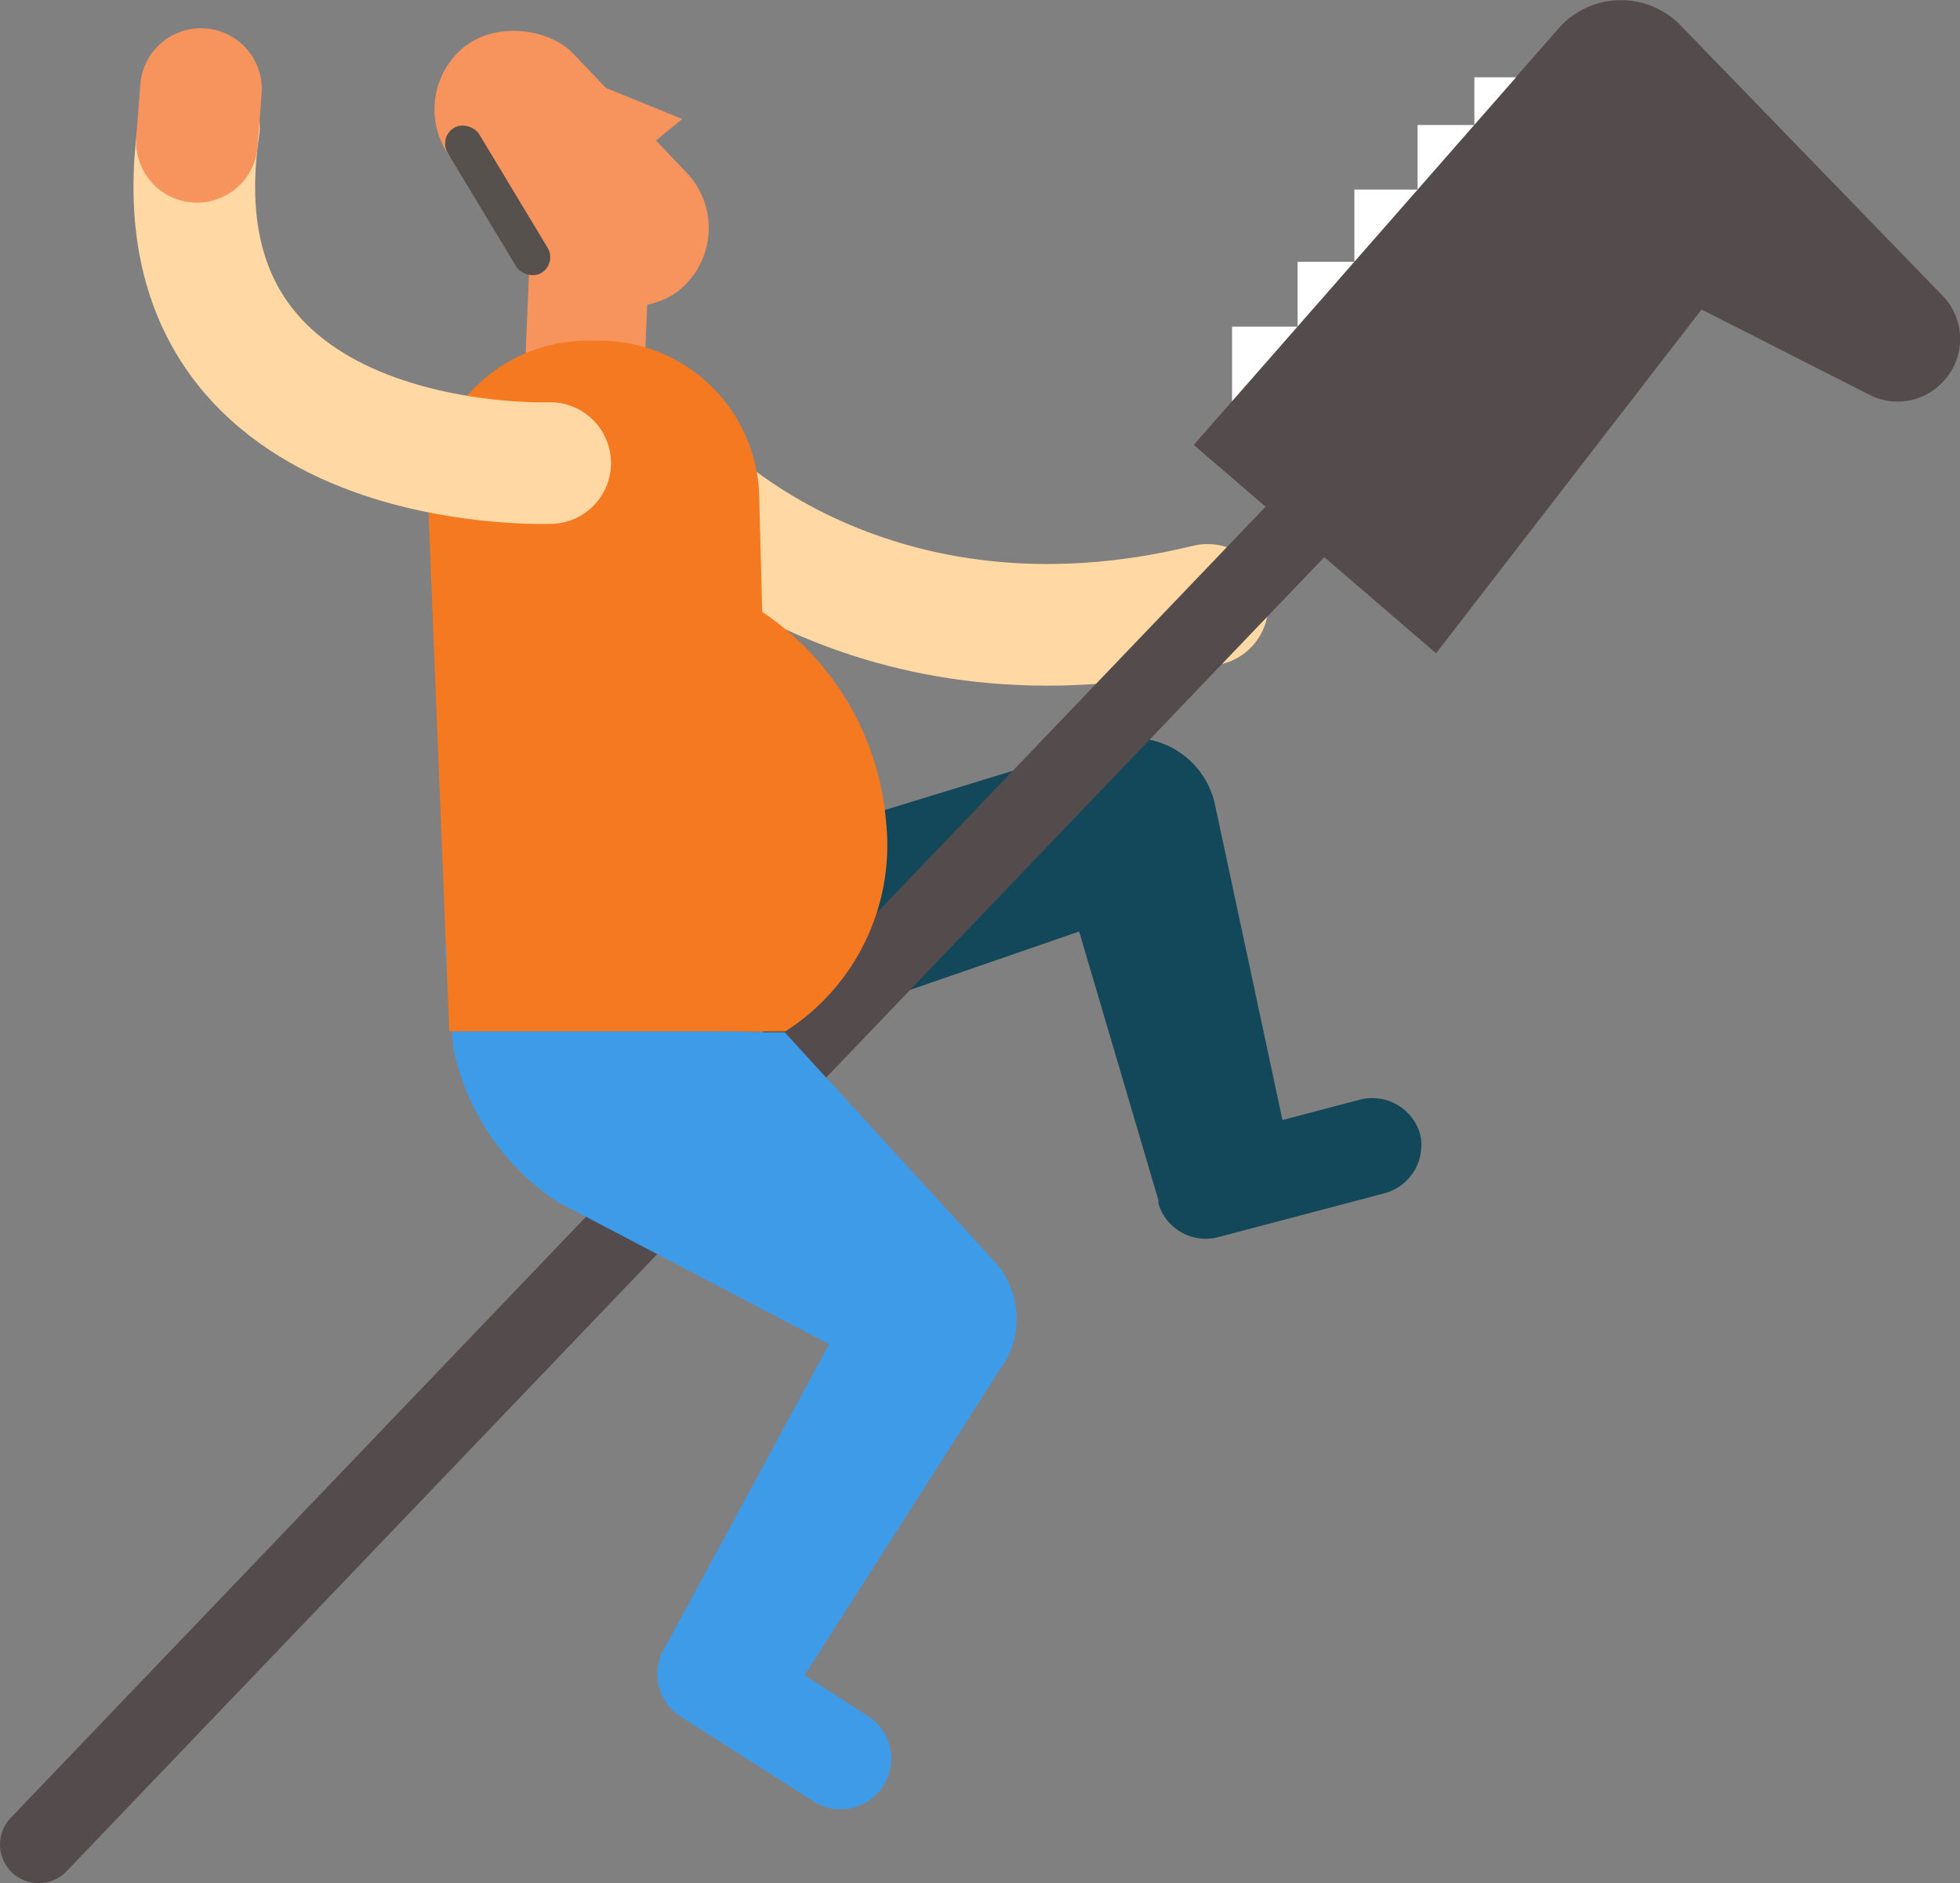
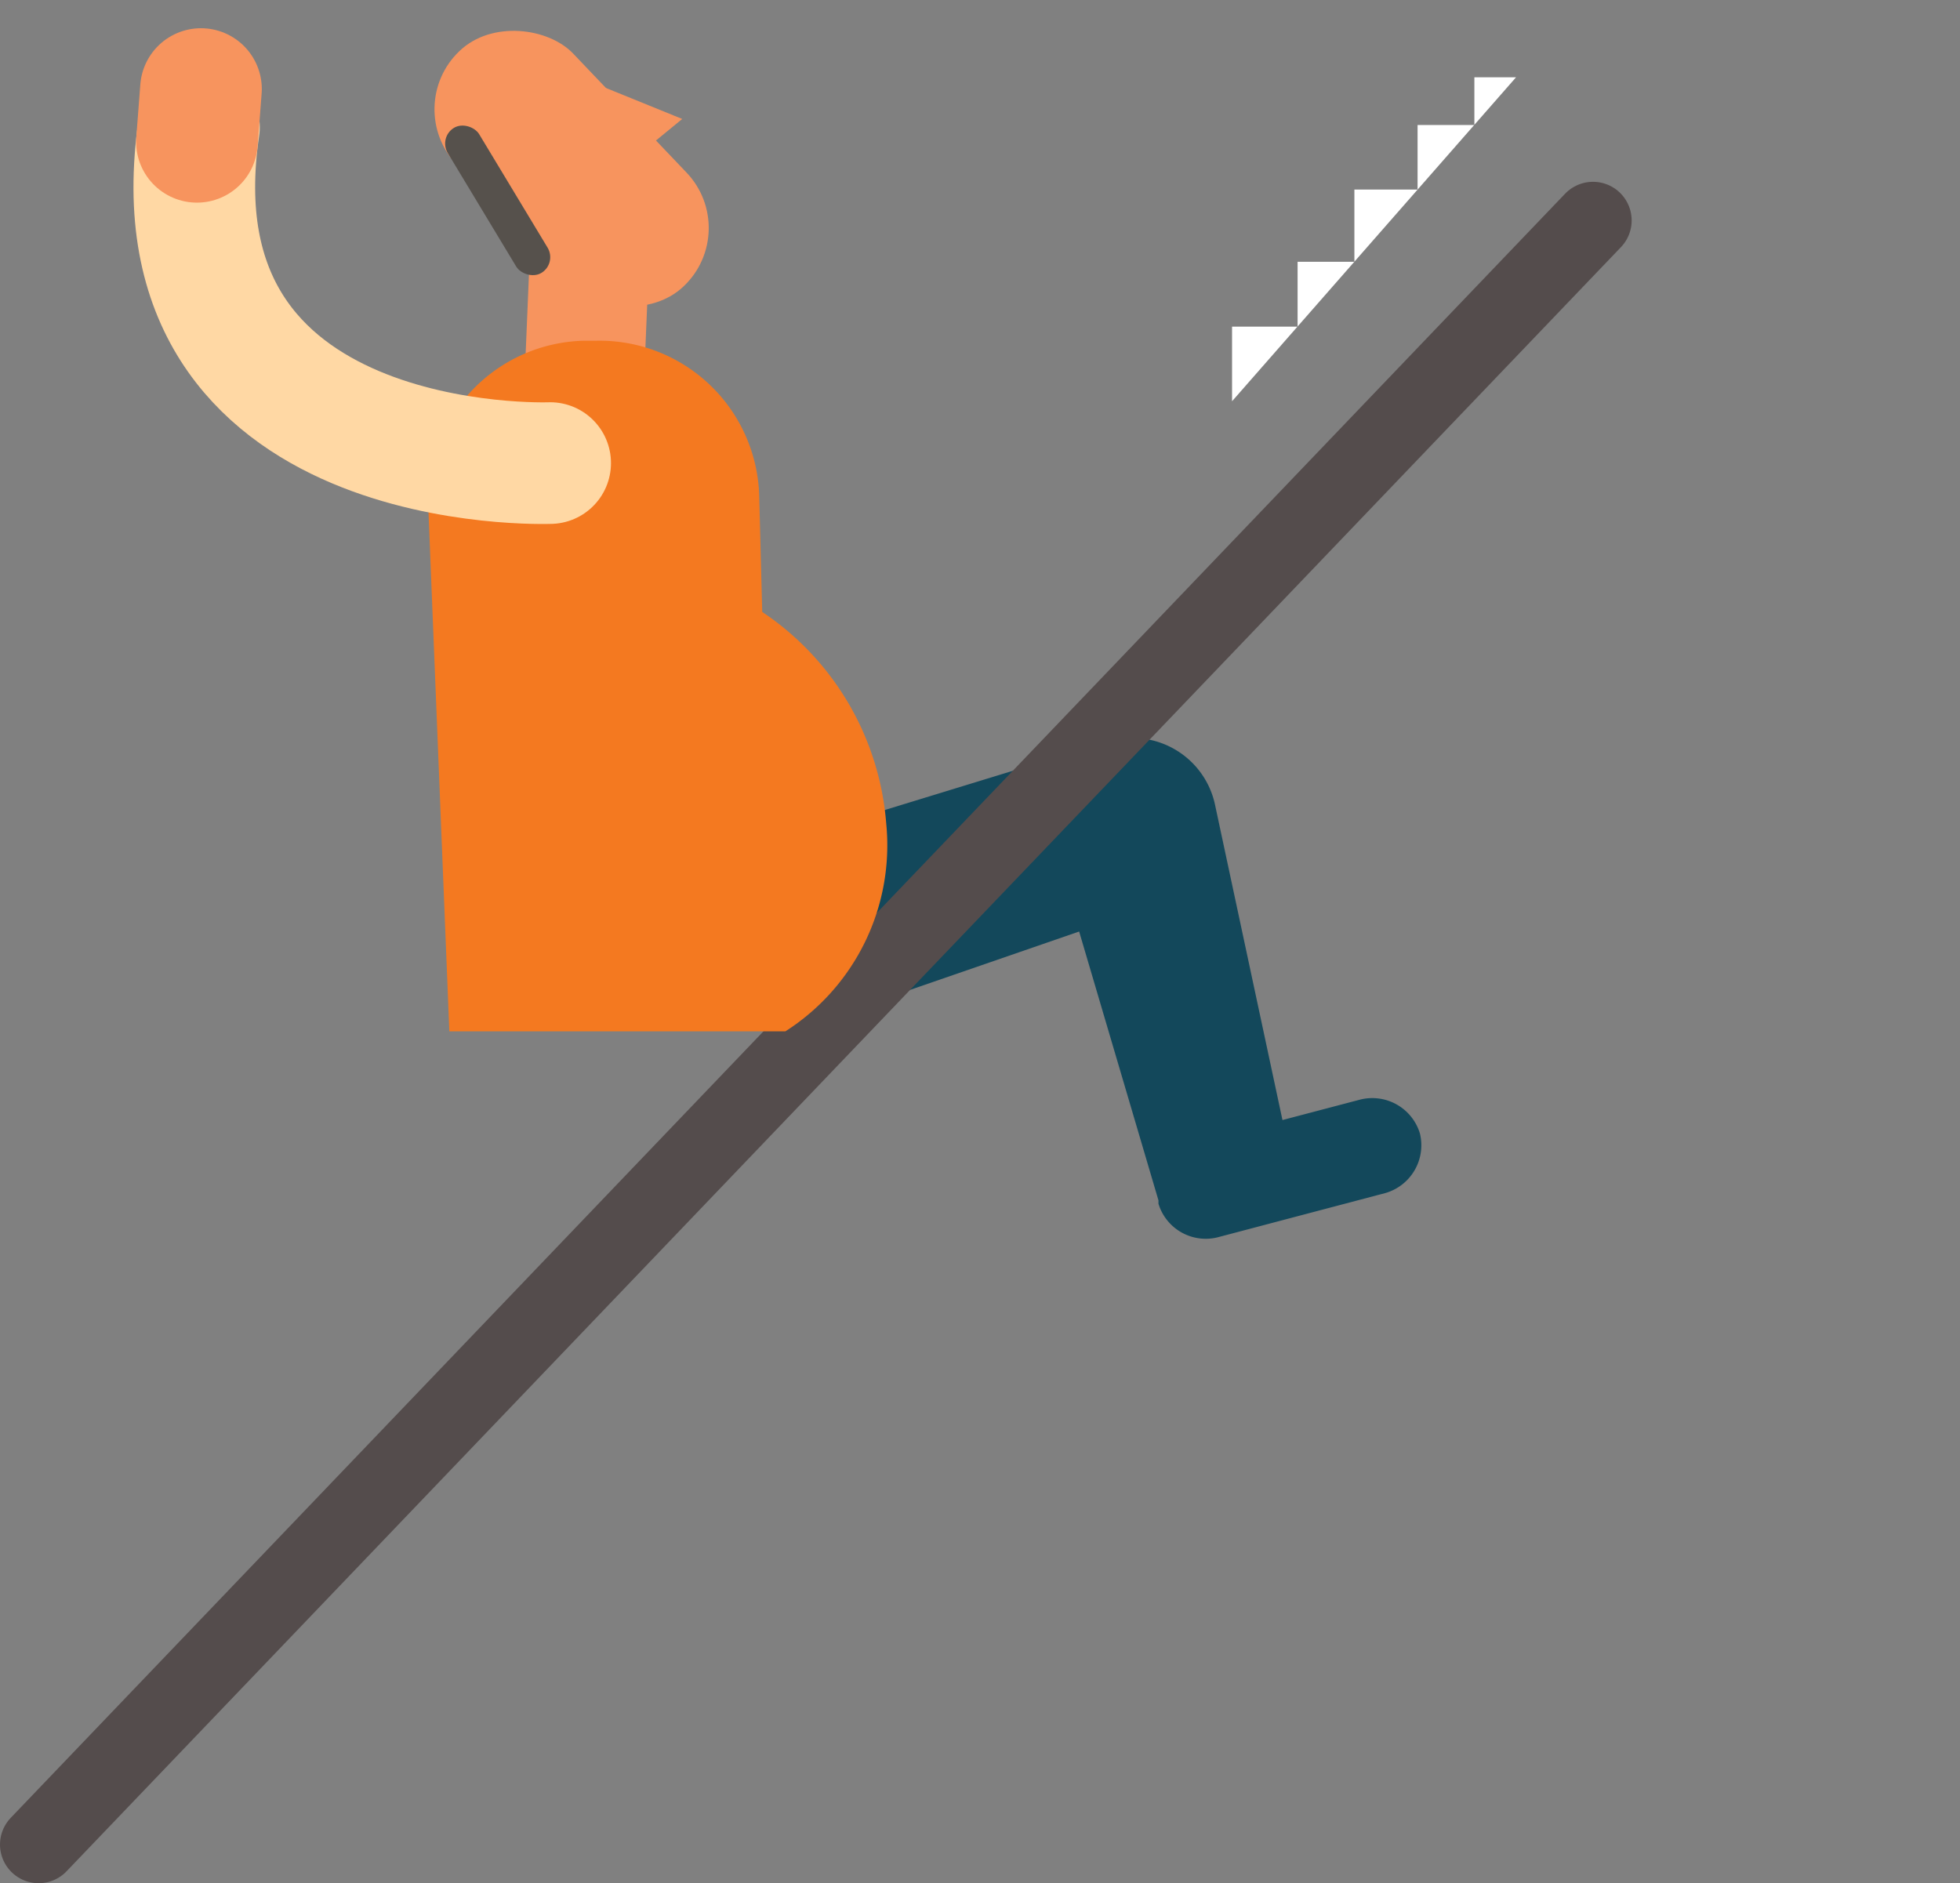
<svg xmlns="http://www.w3.org/2000/svg" viewBox="0 0 58.32 56.04">
  <rect x="0" y="0" width="58.32" height="56.04" fill="#808080" stroke="none" />
  <g>
    <g>
      <path d="M17.34,12.62h0a1.77,1.77,0,0,0,1.84-1.7l.22-5.27a1.78,1.78,0,0,0-1.7-1.84h0a1.78,1.78,0,0,0-1.85,1.7l-.22,5.27A1.79,1.79,0,0,0,17.34,12.62Z" fill="#f7945e" />
      <rect x="14.61" y="0.18" width="4.79" height="9.67" rx="2.39" ry="2.39" transform="translate(32.78 -3.08) rotate(136.39)" fill="#f7945e" />
      <polygon points="19.13 4.5 20.3 3.54 17.37 2.35 19.13 4.5" fill="#f7945e" />
      <rect x="14.26" y="3.45" width="1.09" height="5.04" rx="0.55" ry="0.55" transform="translate(30.57 3.43) rotate(148.91)" fill="#56514c" />
    </g>
-     <path d="M42.25,33.73a1.48,1.48,0,0,0-1.81-1l-2.28.6-2-9.35A2.51,2.51,0,0,0,33,22.06l-11,3.37,1.42,5.29,8.69-3,2.36,8h0l0,.1h0a1.47,1.47,0,0,0,1.76,1l5-1.32A1.48,1.48,0,0,0,42.25,33.73Z" fill="#13485b" />
-     <path d="M20.3,14.53S25.89,20.45,35.93,18" fill="none" stroke="#ffd8a4" stroke-linecap="round" stroke-linejoin="round" stroke-width="3.62" />
+     <path d="M42.25,33.73a1.48,1.48,0,0,0-1.81-1l-2.28.6-2-9.35A2.51,2.51,0,0,0,33,22.06l-11,3.37,1.42,5.29,8.69-3,2.36,8h0l0,.1h0a1.47,1.47,0,0,0,1.76,1l5-1.32A1.48,1.48,0,0,0,42.25,33.73" fill="#13485b" />
    <line x1="1.15" y1="54.89" x2="47.4" y2="6.56" fill="none" stroke="#544c4c" stroke-linecap="round" stroke-linejoin="round" stroke-width="2.3" />
-     <path d="M29.62,37.57l-6.27-6.85c-6.65.08-10.12-2.59-10.12-2.59l.26,3.07a7.23,7.23,0,0,0,3.11,4.57L24.67,40,19.8,49a1.5,1.5,0,0,0,.45,2.08L24.2,53.6a1.5,1.5,0,1,0,1.63-2.53l-1.89-1.22,6-9.39A2.53,2.53,0,0,0,29.62,37.57Z" fill="#3e9be8" />
    <path d="M12.74,15a4.75,4.75,0,0,1,4.6-4.86h.39a4.75,4.75,0,0,1,4.86,4.6l.09,3.47a8.35,8.35,0,0,1,3.69,6.3,6.57,6.57,0,0,1-3,6.18h-10Z" fill="#f47920" />
    <g>
      <path d="M16.37,13.78s-12,.47-10.45-10" fill="none" stroke="#ffd8a4" stroke-linecap="round" stroke-linejoin="round" stroke-width="3.62" />
      <line x1="5.86" y1="4.22" x2="5.98" y2="2.65" fill="none" stroke="#f7945e" stroke-linecap="round" stroke-miterlimit="10" stroke-width="3.62" />
    </g>
    <g>
-       <path d="M35.52,13.24l7.21,6.2,7.9-10.23,5,2.54a1.83,1.83,0,0,0,2.2-.41h0a1.84,1.84,0,0,0,0-2.51L50,.75a2.47,2.47,0,0,0-3.62.09Z" fill="#544c4c" />
      <polygon points="36.66 11.94 36.66 9.72 38.61 9.72 38.61 7.79 40.3 7.79 40.3 5.64 42.18 5.64 42.18 3.72 43.87 3.72 43.87 2.3 45.11 2.3 36.66 11.94" fill="#fff" />
    </g>
  </g>
</svg>